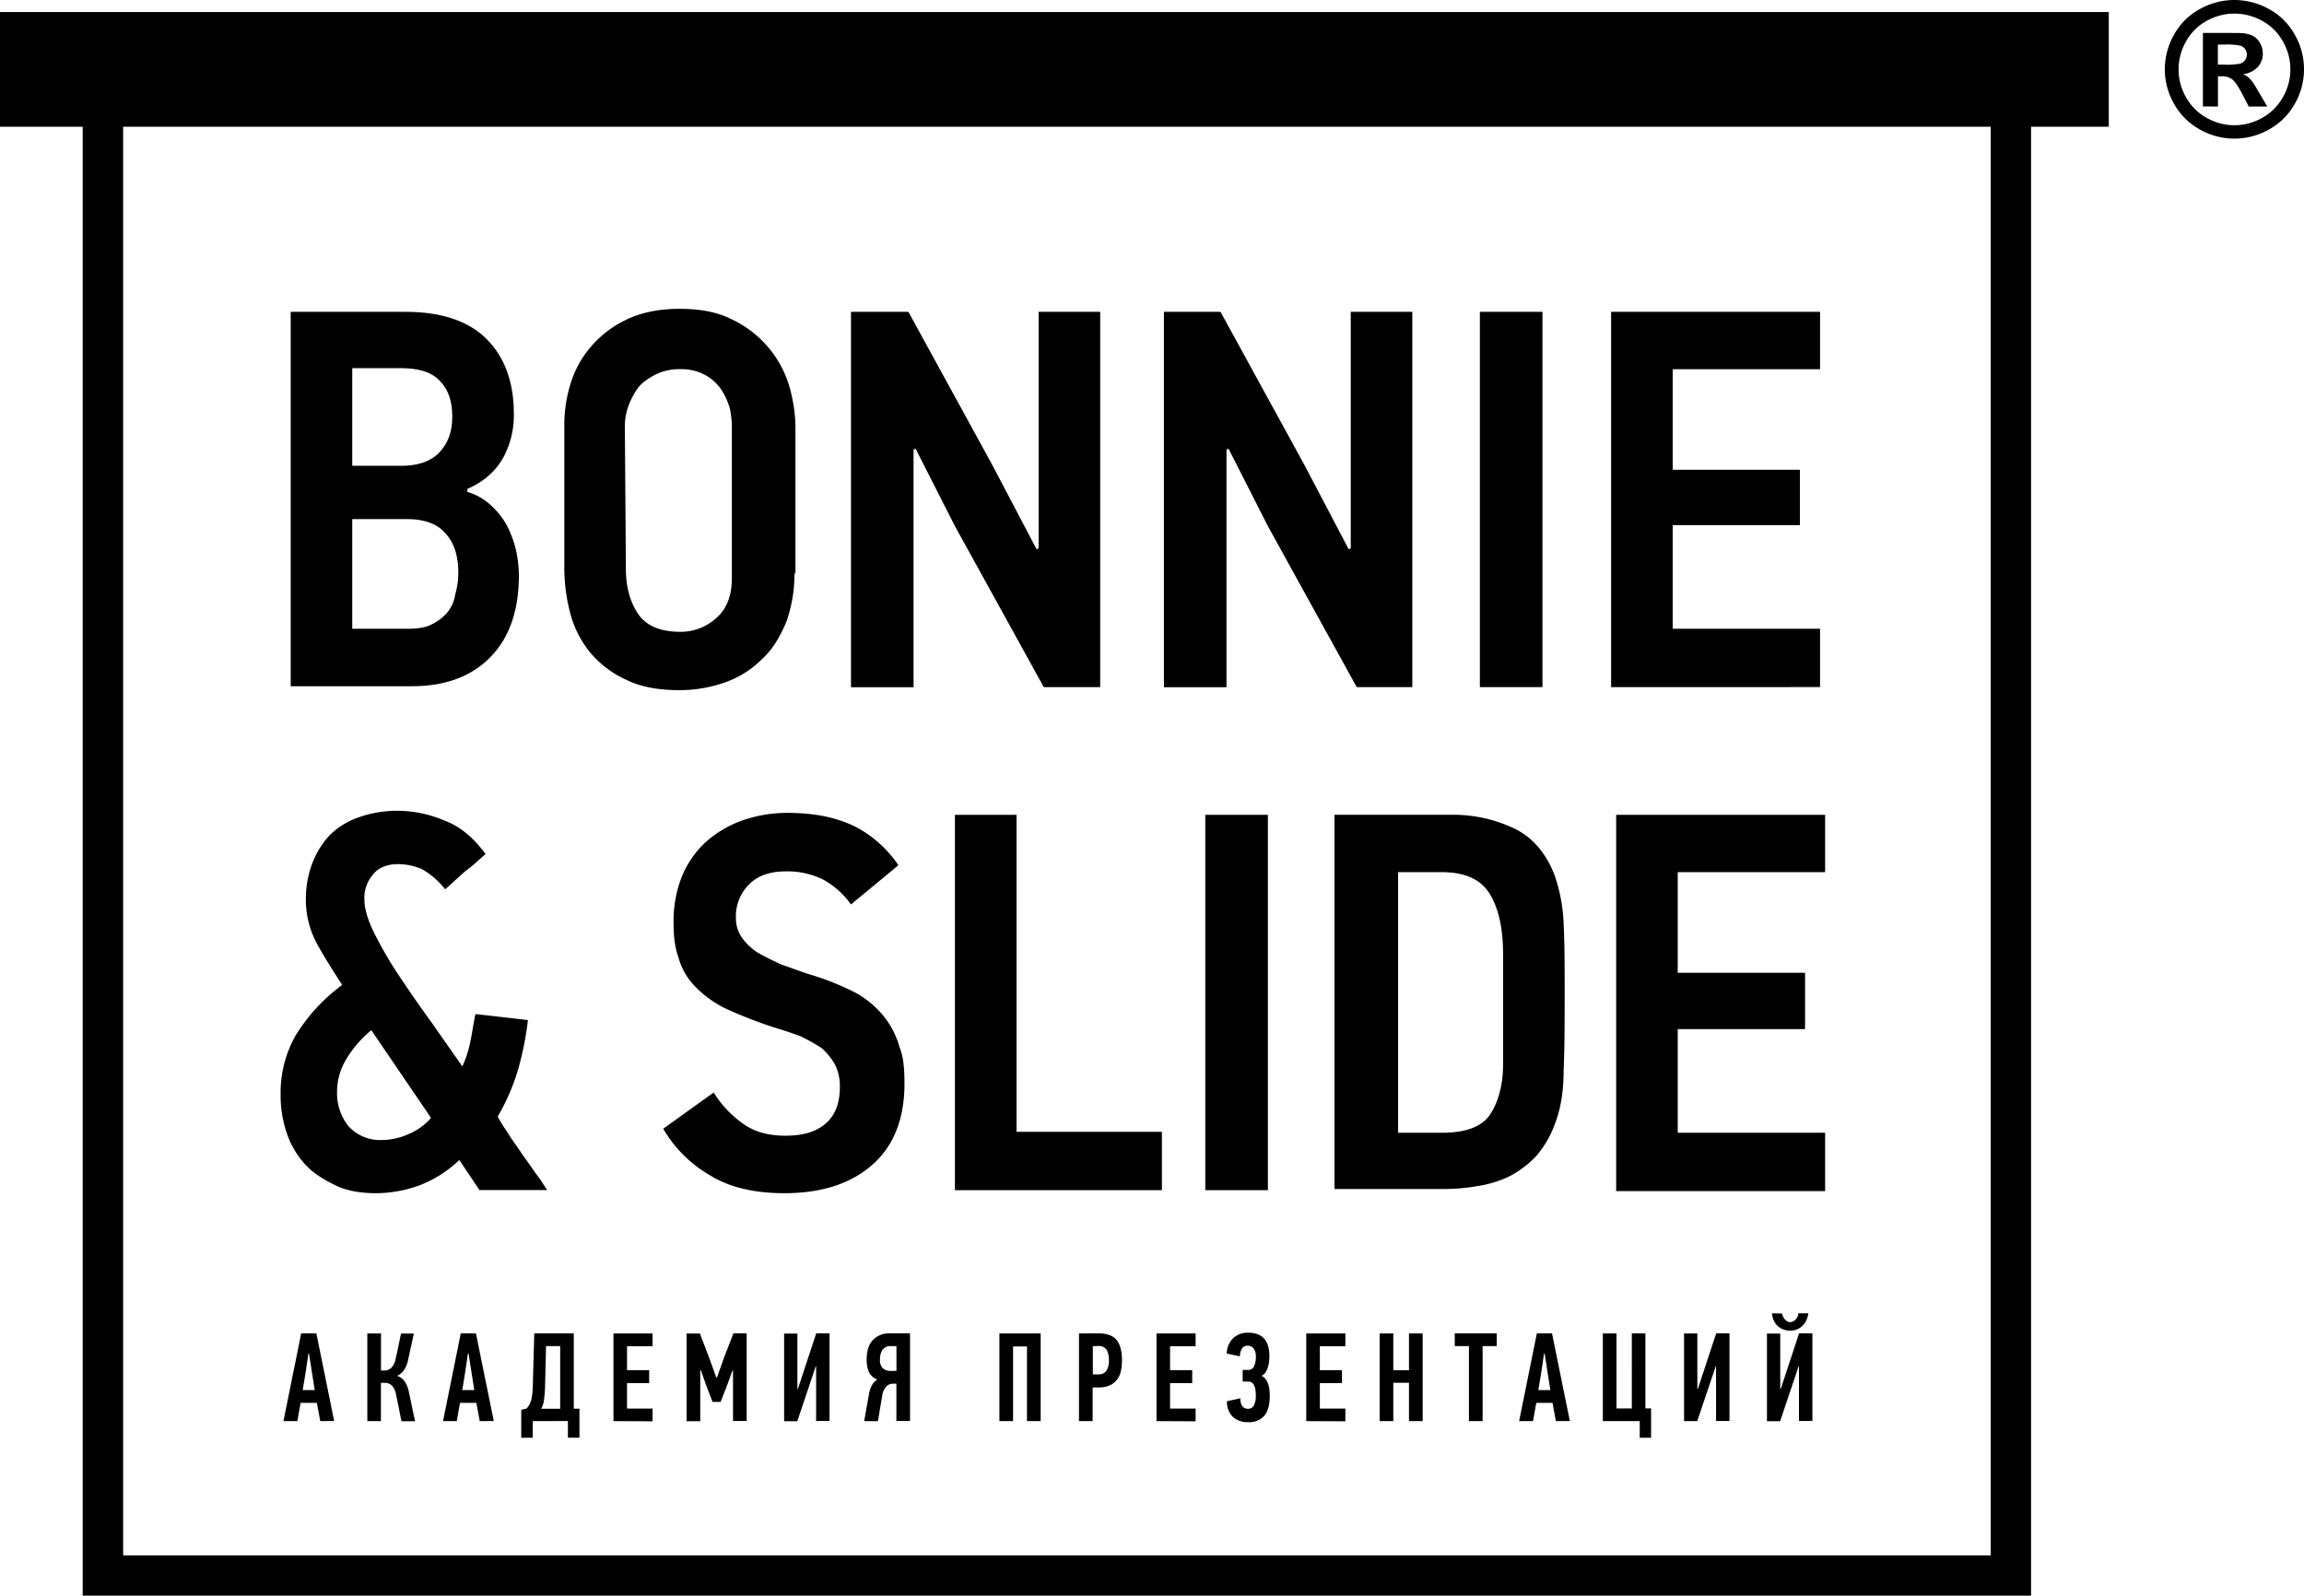
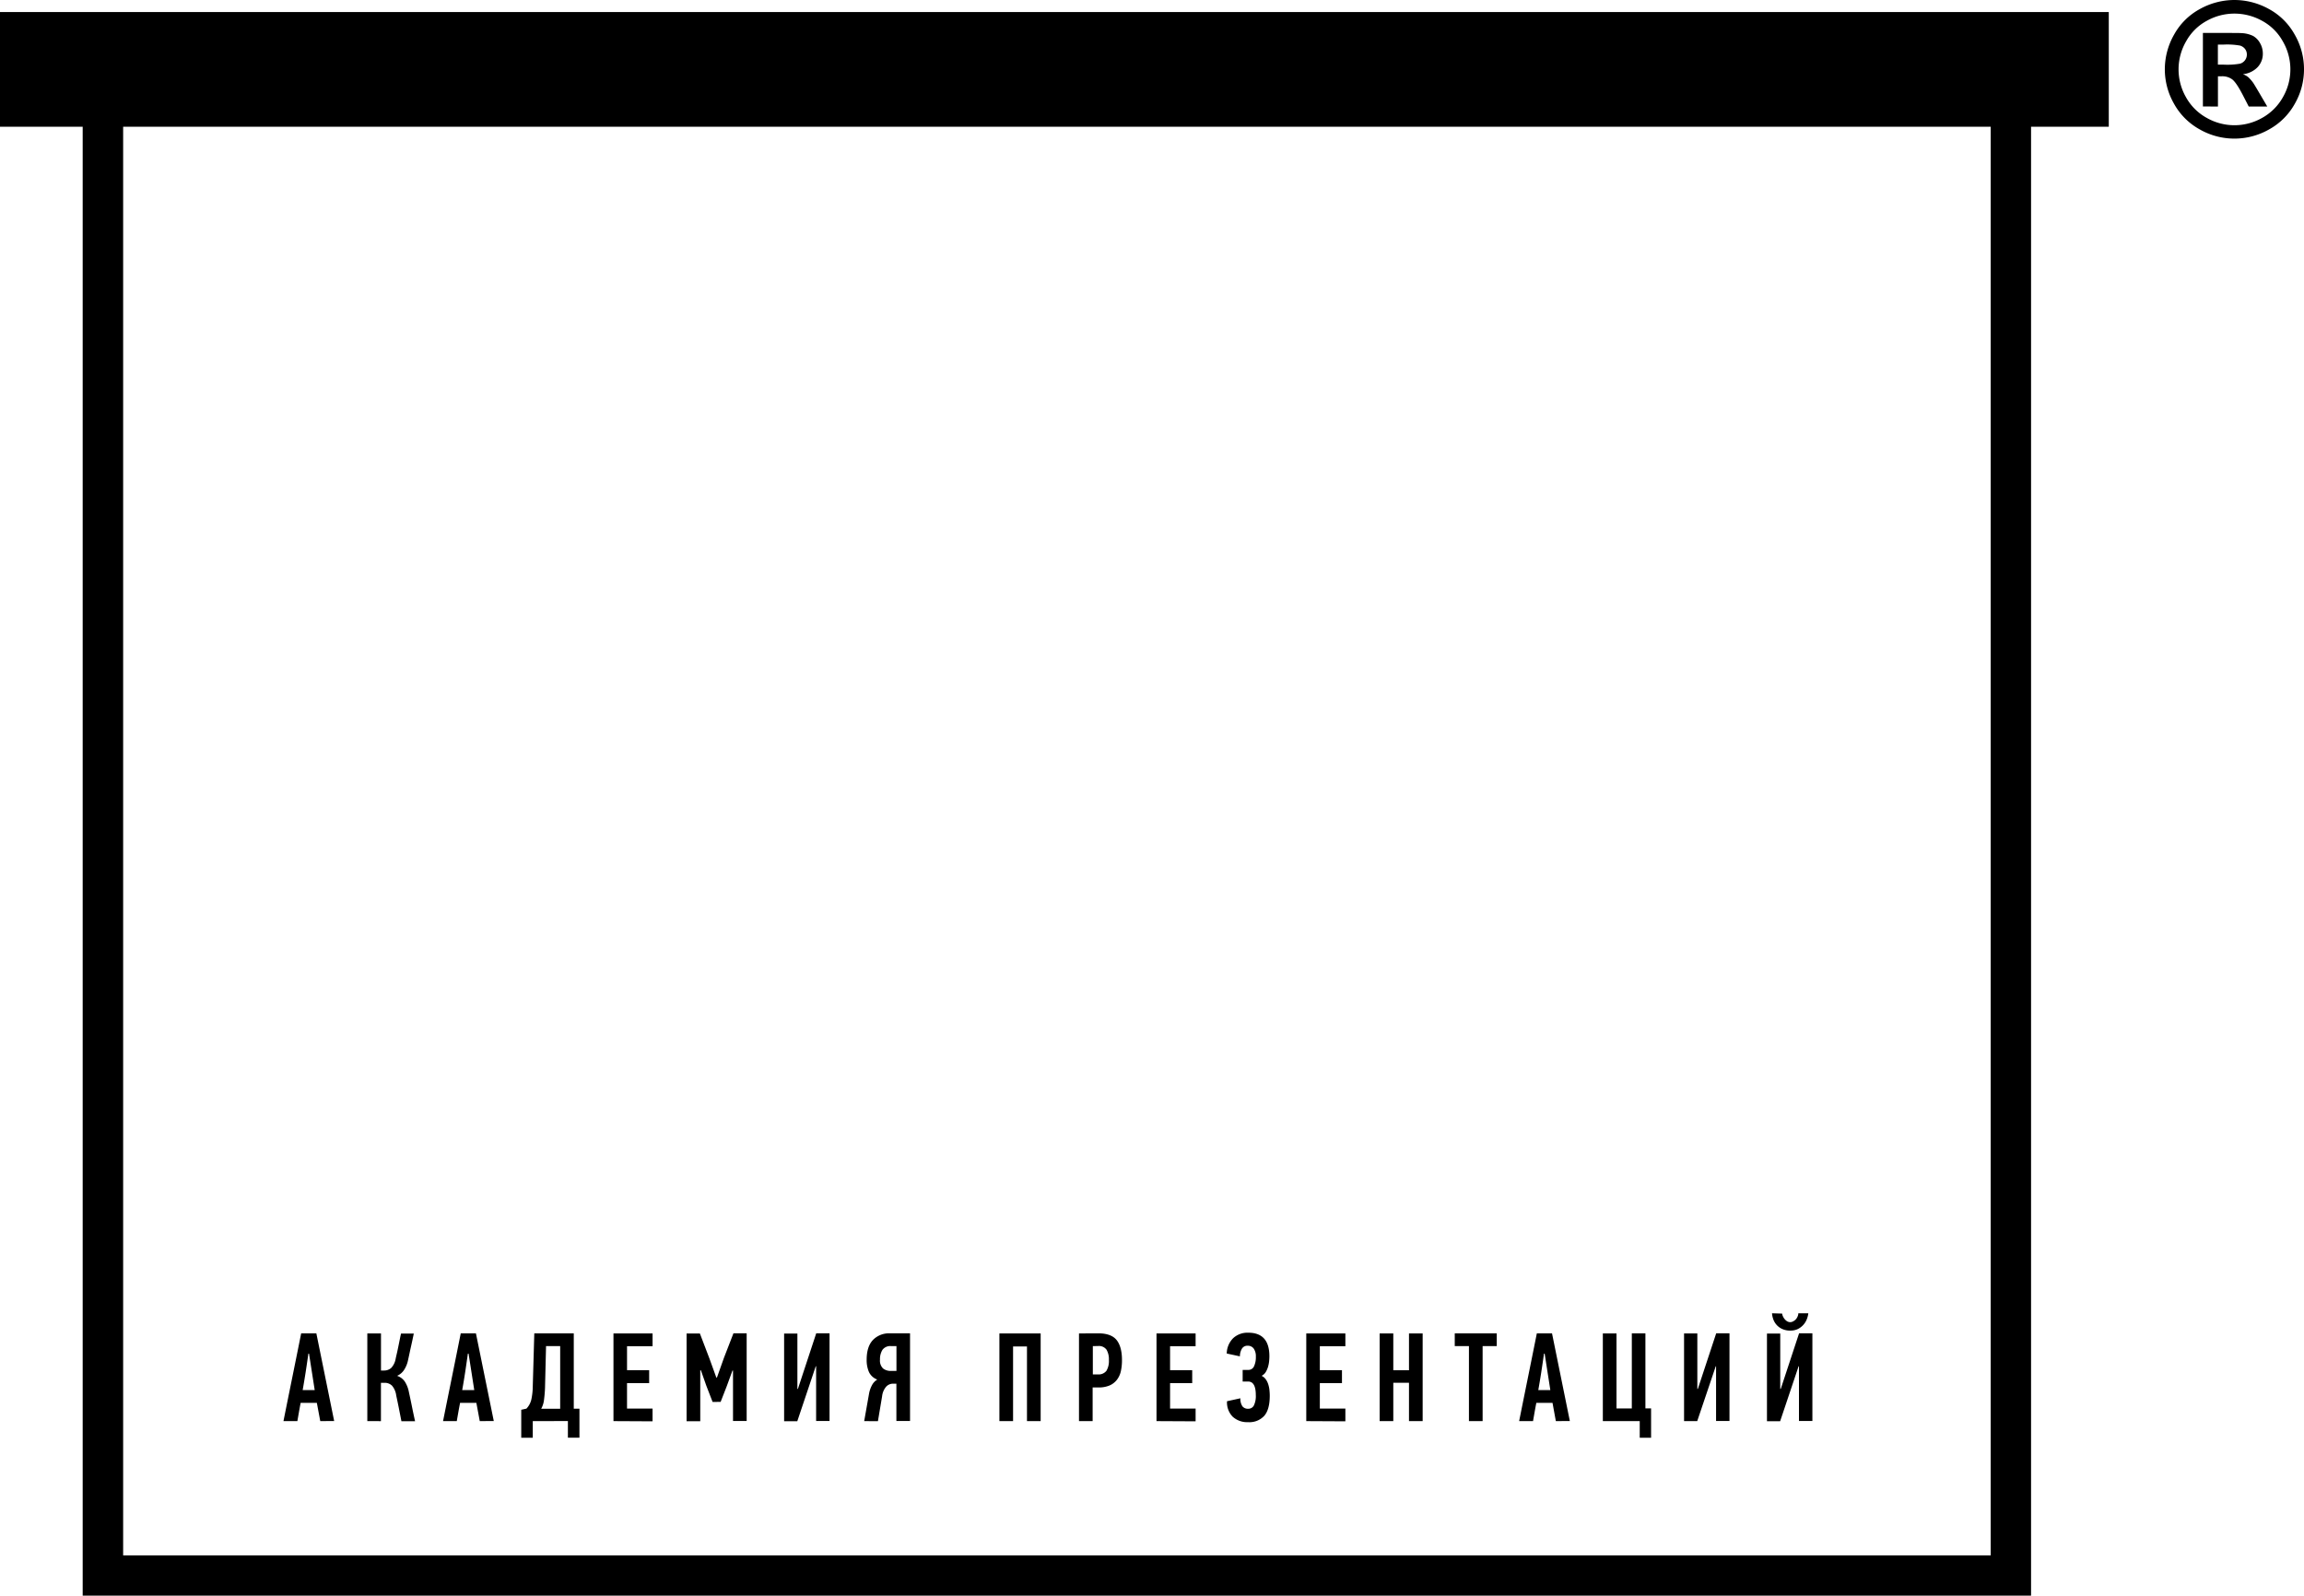
<svg xmlns="http://www.w3.org/2000/svg" width="231" height="160" fill="none">
  <g clip-path="url(#clip0_997_737)" fill="#000">
-     <path d="M52.022 57.7c0 3.633-1.013 6.358-2.936 8.275-1.923 1.918-4.552 2.836-7.792 2.836H29.146v-37.54h11.539c3.542 0 6.276.907 8.096 2.722 1.821 1.815 2.735 4.339 2.735 7.467a8.864 8.864 0 0 1-1.013 4.339c-.709 1.31-1.821 2.419-3.645 3.227v.303c.868.25 1.664.7 2.328 1.31a7.945 7.945 0 0 1 1.621 2.02c.392.771.697 1.583.91 2.421.196.86.298 1.739.305 2.62zm-6.68-15.94c0-1.511-.407-2.722-1.215-3.53-.81-.908-2.125-1.31-3.948-1.31h-4.862v9.786h4.958c1.721 0 3.036-.505 3.847-1.418.81-.913 1.22-2.013 1.22-3.528zm.606 15.64c0-1.614-.404-2.927-1.215-3.834-.808-1.01-2.123-1.514-3.946-1.514h-5.47v10.997h5.465c1.01 0 1.82-.102 2.426-.403a4.89 4.89 0 0 0 1.622-1.21 3.73 3.73 0 0 0 .808-1.818c.209-.721.313-1.468.31-2.218zm33.703.1a14.268 14.268 0 0 1-.807 4.843c-.606 1.418-1.315 2.725-2.43 3.732a9.77 9.77 0 0 1-3.641 2.322c-1.494.536-3.07.809-4.657.806-2.023 0-3.847-.304-5.264-1.01a10.201 10.201 0 0 1-3.644-2.722 10.381 10.381 0 0 1-2.023-3.936 17.916 17.916 0 0 1-.606-4.742V42.57a13.98 13.98 0 0 1 .606-4.036c.41-1.37 1.1-2.642 2.029-3.732a10.714 10.714 0 0 1 3.536-2.725c1.422-.706 3.237-1.109 5.363-1.109 2.025 0 3.746.304 5.163 1.01a10.85 10.85 0 0 1 3.558 2.628 10.807 10.807 0 0 1 2.209 3.826c.432 1.374.67 2.8.708 4.24v14.828h-.1zm-6.275-14.931a9.867 9.867 0 0 0-.202-1.614 7.079 7.079 0 0 0-.811-1.818 4.672 4.672 0 0 0-1.619-1.511 4.946 4.946 0 0 0-2.529-.607 5.346 5.346 0 0 0-2.632.607c-.708.403-1.317.805-1.72 1.418a7.645 7.645 0 0 0-.911 1.815 6.22 6.22 0 0 0-.304 1.817L62.75 57c0 1.817.405 3.33 1.215 4.538.81 1.208 2.226 1.813 4.25 1.817a5.317 5.317 0 0 0 3.644-1.418c1.01-.909 1.515-2.221 1.517-3.936V42.57zm31.274 26.33l-8.908-16.141-3.946-7.768-.202.1v23.82H85.32V31.27h5.758l8.4 15.334 4.453 8.476.202-.102V31.271h6.173v37.628h-5.655zm31.376 0l-8.907-16.141-3.946-7.768-.205.1v23.82h-6.273V31.27h5.675l8.401 15.334 4.453 8.476.202-.102V31.271h6.173v37.628h-5.573zm12.347 0V31.271h6.276v37.628h-6.276zm13.158 0V31.271h20.949v5.748h-14.776v10.087h12.754v5.55h-12.754v10.39h14.776v5.85l-20.949.003zm-115.48 47.418a11.911 11.911 0 0 1-3.95 2.524 12.836 12.836 0 0 1-4.352.805c-1.516 0-2.933-.201-4.148-.805-1.215-.604-2.227-1.211-3.038-2.121a8.786 8.786 0 0 1-1.82-3.12 11.733 11.733 0 0 1-.607-3.834 11.6 11.6 0 0 1 1.516-5.955 17.8 17.8 0 0 1 4.657-5.045c-.91-1.418-1.823-2.836-2.531-4.137a9.31 9.31 0 0 1-1.113-4.438 10.31 10.31 0 0 1 .609-3.531 8.764 8.764 0 0 1 1.707-2.836 7.62 7.62 0 0 1 2.845-1.818 11.38 11.38 0 0 1 3.846-.706 12.14 12.14 0 0 1 4.962 1.01c1.618.607 2.933 1.815 4.048 3.33-.708.606-1.317 1.21-2.026 1.715-.708.604-1.314 1.21-2.022 1.815a8.043 8.043 0 0 0-2.33-2.017 6.112 6.112 0 0 0-2.43-.504c-1.112 0-2.023.402-2.529 1.108a3.524 3.524 0 0 0-.81 2.422c0 .908.304 2.02 1.012 3.432a39.475 39.475 0 0 0 2.532 4.336c1.01 1.514 2.125 3.119 3.237 4.642 1.113 1.613 2.126 3.026 3.036 4.339.377-.804.649-1.652.81-2.524.203-.908.305-1.815.507-2.723l5.263.604a31.7 31.7 0 0 1-1.013 5.045 21.516 21.516 0 0 1-2.022 4.64c.308.555.645 1.095 1.01 1.616.407.706.91 1.31 1.422 2.119a116.93 116.93 0 0 1 1.423 2.016c.506.607.81 1.211 1.115 1.613h-6.794l-2.023-3.017zm-8.82-13.014a11.208 11.208 0 0 0-2.529 2.927 6.34 6.34 0 0 0-.91 3.329 5.285 5.285 0 0 0 1.123 3.338 4.262 4.262 0 0 0 3.34 1.418 6.684 6.684 0 0 0 2.734-.607 6.008 6.008 0 0 0 2.225-1.613l-5.983-8.792zm53.453 5.34c0 3.432-1.013 6.157-3.13 8.071-2.116 1.914-5.069 2.932-8.915 2.932-3.036 0-5.568-.604-7.49-1.815a12.817 12.817 0 0 1-4.655-4.65l5.06-3.63a10.887 10.887 0 0 0 2.934 3.119c1.115.809 2.533 1.213 4.253 1.211 2.023 0 3.34-.505 4.25-1.418.91-.913 1.215-2.118 1.215-3.53a4.809 4.809 0 0 0-.506-2.221 6.634 6.634 0 0 0-1.317-1.613c-.681-.44-1.388-.837-2.117-1.192a45.31 45.31 0 0 0-2.731-.907 45.012 45.012 0 0 1-4.666-1.815 10.868 10.868 0 0 1-3.13-2.22 6.614 6.614 0 0 1-1.706-2.927c-.407-1.109-.506-2.32-.506-3.732.004-1.483.277-2.953.808-4.339a9.829 9.829 0 0 1 2.31-3.428 11.01 11.01 0 0 1 3.641-2.22 13.642 13.642 0 0 1 4.657-.809c2.845 0 5.061.505 6.882 1.418a11.883 11.883 0 0 1 4.25 3.831l-4.756 3.934a8.264 8.264 0 0 0-2.845-2.524 8.127 8.127 0 0 0-3.63-.794c-1.62 0-2.845.402-3.744 1.31a4.493 4.493 0 0 0-1.317 3.33c-.016.72.197 1.426.608 2.018a5.879 5.879 0 0 0 1.62 1.514c.708.403 1.518.806 2.429 1.209.91.303 1.923.706 2.936 1.01a26.998 26.998 0 0 1 4.449 1.803 9.667 9.667 0 0 1 2.845 2.419 8.553 8.553 0 0 1 1.519 3.028c.393.911.495 2.209.495 3.627zm5.058 10.7v-37.64h6.177v31.79h14.574v5.85h-20.75zm25.101 0v-37.64h6.276v37.64h-6.276zm24.594-37.64a14.23 14.23 0 0 1 6.478 1.418c1.823.907 3.129 2.52 3.948 4.64.553 1.592.86 3.258.911 4.942.099 1.917.099 4.254.099 6.659 0 3.028 0 5.651-.099 7.869 0 2.221-.305 4.035-.911 5.55a10.226 10.226 0 0 1-1.823 3.119 10.084 10.084 0 0 1-2.632 2.016c-1.02.502-2.112.843-3.237 1.01a20.12 20.12 0 0 1-3.542.303h-10.831V81.703h11.639zm5.263 14.023c0-2.524-.404-4.537-1.314-6.054-.911-1.517-2.532-2.22-4.859-2.22h-4.353v26.131h4.455c2.327 0 3.946-.607 4.757-1.817.81-1.211 1.314-2.924 1.314-5.045V95.726zm11.337-14.023h20.95v5.748H168.21v10.09h12.765v5.649H168.21v10.393h14.777v5.851h-20.95V81.703z" />
    <path d="M203.635 160.003H8.29V7.762h195.345v152.241zm-191.288-4.035h187.24V11.798H12.347v144.17z" />
    <path d="M211.427 1.205H0v11.502h211.427V1.205zM32.11 142.5l-.344-1.832h-1.622c-.06.303-.116.607-.17.916l-.16.916H28.42c.296-1.475.592-2.941.888-4.398.296-1.458.592-2.925.888-4.402h1.522l1.786 8.791-1.394.009zm-1.192-6.763a140.86 140.86 0 0 1-.267 1.814 87.144 87.144 0 0 1-.305 1.838h1.207l-.57-3.652h-.065zm5.91 6.763v-8.791h1.37v3.718h.285c.274.011.543-.085.748-.267.238-.265.393-.595.444-.947.017-.077.051-.235.108-.474.057-.238.108-.499.165-.771.057-.272.108-.53.156-.771.049-.241.086-.397.103-.474h1.28c-.091.445-.185.888-.285 1.322-.099.433-.184.87-.284 1.307-.07.373-.213.728-.424 1.044-.162.24-.389.43-.654.55v.025c.304.103.567.303.748.567.2.317.339.67.407 1.038.108.497.213.987.31 1.472s.202.973.31 1.461h-1.368l-.254-1.291a86.04 86.04 0 0 0-.267-1.287 1.885 1.885 0 0 0-.424-.987 1.032 1.032 0 0 0-.742-.284h-.367v3.843l-1.366-.003zm11.273 0l-.341-1.832h-1.633c-.057.303-.117.607-.17.916-.055.309-.109.613-.16.916H44.42c.296-1.475.592-2.941.888-4.398.296-1.458.592-2.925.887-4.402h1.522l1.79 8.791-1.406.009zm-1.192-6.763a181.49 181.49 0 0 1-.264 1.814 65.445 65.445 0 0 1-.305 1.838h1.21l-.57-3.652h-.07zm6.507 6.763v1.67H52.26v-2.807l.52-.114c.234-.247.4-.55.484-.879.095-.434.146-.877.15-1.321l.154-5.349h3.958v7.555h.569v2.91h-1.158v-1.671l-3.522.006zm1.232-3.46a12.71 12.71 0 0 1-.103 1.308c-.033.32-.13.63-.284.913h1.903v-6.282h-1.417l-.1 4.061zm6.859 3.46v-8.791h3.92v1.279h-2.56v2.402h2.218v1.301h-2.219v2.553h2.56v1.276l-3.92-.02zm9.94-1.92l-.632-1.633-.543-1.543h-.063v5.105h-1.371v-8.792h1.334l.956 2.504.691 1.909h.063l.703-1.979.95-2.453h1.326v8.791h-1.369v-5.059h-.054l-.569 1.556-.617 1.583-.805.011zm10.34-3.579l-1.851 5.513h-1.32v-8.791h1.331v5.547h.051l1.838-5.575h1.335v8.791h-1.346v-5.485h-.037zm4.857 5.499l.495-2.796c.055-.28.15-.55.285-.803.12-.234.305-.431.532-.567a1.482 1.482 0 0 1-.837-.763 3.003 3.003 0 0 1-.227-1.233c0-.868.207-1.523.626-1.971a2.249 2.249 0 0 1 1.707-.669h2.016v8.791h-1.368v-3.744h-.356a.95.95 0 0 0-.654.284c-.24.277-.388.622-.424.987l-.418 2.49-1.377-.006zm2.703-7.521a.968.968 0 0 0-.87.372 1.748 1.748 0 0 0-.248.981 1.087 1.087 0 0 0 .31.891c.228.171.508.258.793.246h.547v-2.49h-.532zm13.618 7.521v-7.484h-1.394v7.484H100.2v-8.791h4.137v8.791h-1.372zm7.172-8.8c.814 0 1.423.213 1.784.633.361.42.569 1.1.569 2.036.005.381-.034.762-.114 1.134a2.198 2.198 0 0 1-.392.851 1.868 1.868 0 0 1-.729.567c-.36.148-.748.217-1.138.204h-.569v3.375h-1.368v-8.791l1.957-.009zm-.569 1.279v2.836h.484a.989.989 0 0 0 .882-.363c.186-.33.271-.708.244-1.086a1.904 1.904 0 0 0-.233-1.021.938.938 0 0 0-.853-.374l-.524.008zm6.384 7.521v-8.791h3.92v1.279h-2.56v2.402h2.219v1.301h-2.219v2.553h2.56v1.276l-3.92-.02zm8.41-2.289a1.31 1.31 0 0 0 .213.817.701.701 0 0 0 .569.233.62.62 0 0 0 .569-.329c.151-.328.218-.689.194-1.049 0-.902-.258-1.353-.774-1.353h-.544v-1.163h.569a.61.61 0 0 0 .569-.36c.137-.308.2-.642.185-.978a1.313 1.313 0 0 0-.216-.803.707.707 0 0 0-.597-.283.629.629 0 0 0-.589.303 1.533 1.533 0 0 0-.197.76l-1.32-.284a2.233 2.233 0 0 1 .64-1.534 2.114 2.114 0 0 1 1.517-.553c1.411 0 2.117.785 2.119 2.354 0 .142-.008.306-.025.493a3.234 3.234 0 0 1-.108.568 2.28 2.28 0 0 1-.228.524.994.994 0 0 1-.387.366v.04a.992.992 0 0 1 .378.32c.104.143.186.301.242.468.062.184.105.374.128.567.024.204.037.41.037.616 0 .918-.183 1.59-.549 2.016-.206.22-.458.392-.739.503-.282.11-.584.156-.885.135a2.147 2.147 0 0 1-1.542-.545 2.04 2.04 0 0 1-.569-1.554l1.34-.295zm6.606 2.289v-8.791h3.92v1.279h-2.561v2.402h2.219v1.301h-2.219v2.553h2.561v1.276l-3.92-.02zm10.298 0v-3.843h-1.573v3.843h-1.368v-8.791h1.368v3.687h1.573v-3.687h1.371v8.791h-1.371zm7.383-7.521v7.521h-1.372v-7.521h-1.422V133.7h4.21v1.279h-1.416zm7.342 7.521l-.335-1.832h-1.622c-.06.303-.117.607-.171.916-.054.309-.108.613-.159.916h-1.394c.296-1.475.592-2.941.888-4.398.295-1.458.591-2.925.887-4.402h1.522l1.787 8.791-1.403.009zm-1.189-6.763c-.085.606-.174 1.211-.267 1.814a87.857 87.857 0 0 1-.305 1.838h1.207l-.569-3.652h-.066zm10.168-2.037v7.524h.569v2.946h-1.138v-1.67h-3.699v-8.791h1.369v7.523h1.536V133.7h1.363zm7.052 3.301l-1.857 5.499h-1.32v-8.791h1.331v5.561h.051l1.841-5.575h1.331v8.791h-1.345v-5.485h-.032zm8.307 0l-1.852 5.513h-1.32v-8.791h1.332v5.547h.051l1.838-5.575h1.334v8.791h-1.346v-5.485h-.037zm-1.65-5.283a.853.853 0 0 0 .083.284c.046.102.106.198.179.283.07.083.152.154.245.21a.624.624 0 0 0 .318.082.664.664 0 0 0 .333-.113.878.878 0 0 0 .248-.21c.067-.086.12-.182.159-.283a.795.795 0 0 0 .057-.284h1.001a2.305 2.305 0 0 1-.139.567 1.838 1.838 0 0 1-.882.998c-.242.12-.51.178-.779.171a1.87 1.87 0 0 1-.837-.171 1.681 1.681 0 0 1-.887-.998 2.155 2.155 0 0 1-.114-.567l1.015.031zM224.024 0a7.13 7.13 0 0 1 3.443.896 6.47 6.47 0 0 1 2.589 2.552 6.945 6.945 0 0 1 .02 6.96 6.576 6.576 0 0 1-2.578 2.569 7.01 7.01 0 0 1-6.95 0 6.576 6.576 0 0 1-2.578-2.57 6.957 6.957 0 0 1-.924-3.462 7.04 7.04 0 0 1 .942-3.497 6.48 6.48 0 0 1 2.591-2.552A7.13 7.13 0 0 1 224.024 0zm0 1.364c-.966 0-1.916.248-2.759.717a5.193 5.193 0 0 0-2.083 2.06 5.61 5.61 0 0 0-.017 5.603c.482.87 1.2 1.588 2.071 2.07a5.61 5.61 0 0 0 5.579 0 5.353 5.353 0 0 0 2.071-2.07 5.578 5.578 0 0 0-.014-5.604 5.174 5.174 0 0 0-2.085-2.059 5.704 5.704 0 0 0-2.754-.717h-.009zm-3.16 9.313V3.304h1.502c1.422 0 2.199 0 2.367.017.403.014.799.11 1.163.283.291.17.53.415.692.71.188.32.286.685.284 1.057.01.507-.179.997-.526 1.367-.392.4-.913.648-1.471.703.187.067.363.163.521.284a3.8 3.8 0 0 1 .5.567c.054.074.237.374.547.899l.873 1.489h-1.858l-.617-1.197c-.421-.805-.765-1.313-1.038-1.523a1.677 1.677 0 0 0-1.039-.312h-.392v3.032l-1.508-.003zm1.502-4.194h.612a7.353 7.353 0 0 0 1.615-.1.946.946 0 0 0 .678-.916.915.915 0 0 0-.177-.55.98.98 0 0 0-.506-.346 7.372 7.372 0 0 0-1.61-.102h-.612v2.014z" />
  </g>
  <defs>
    <clipPath id="clip0_997_737">
      <path fill="#fff" d="M0 0H231V160H0z" />
    </clipPath>
  </defs>
</svg>